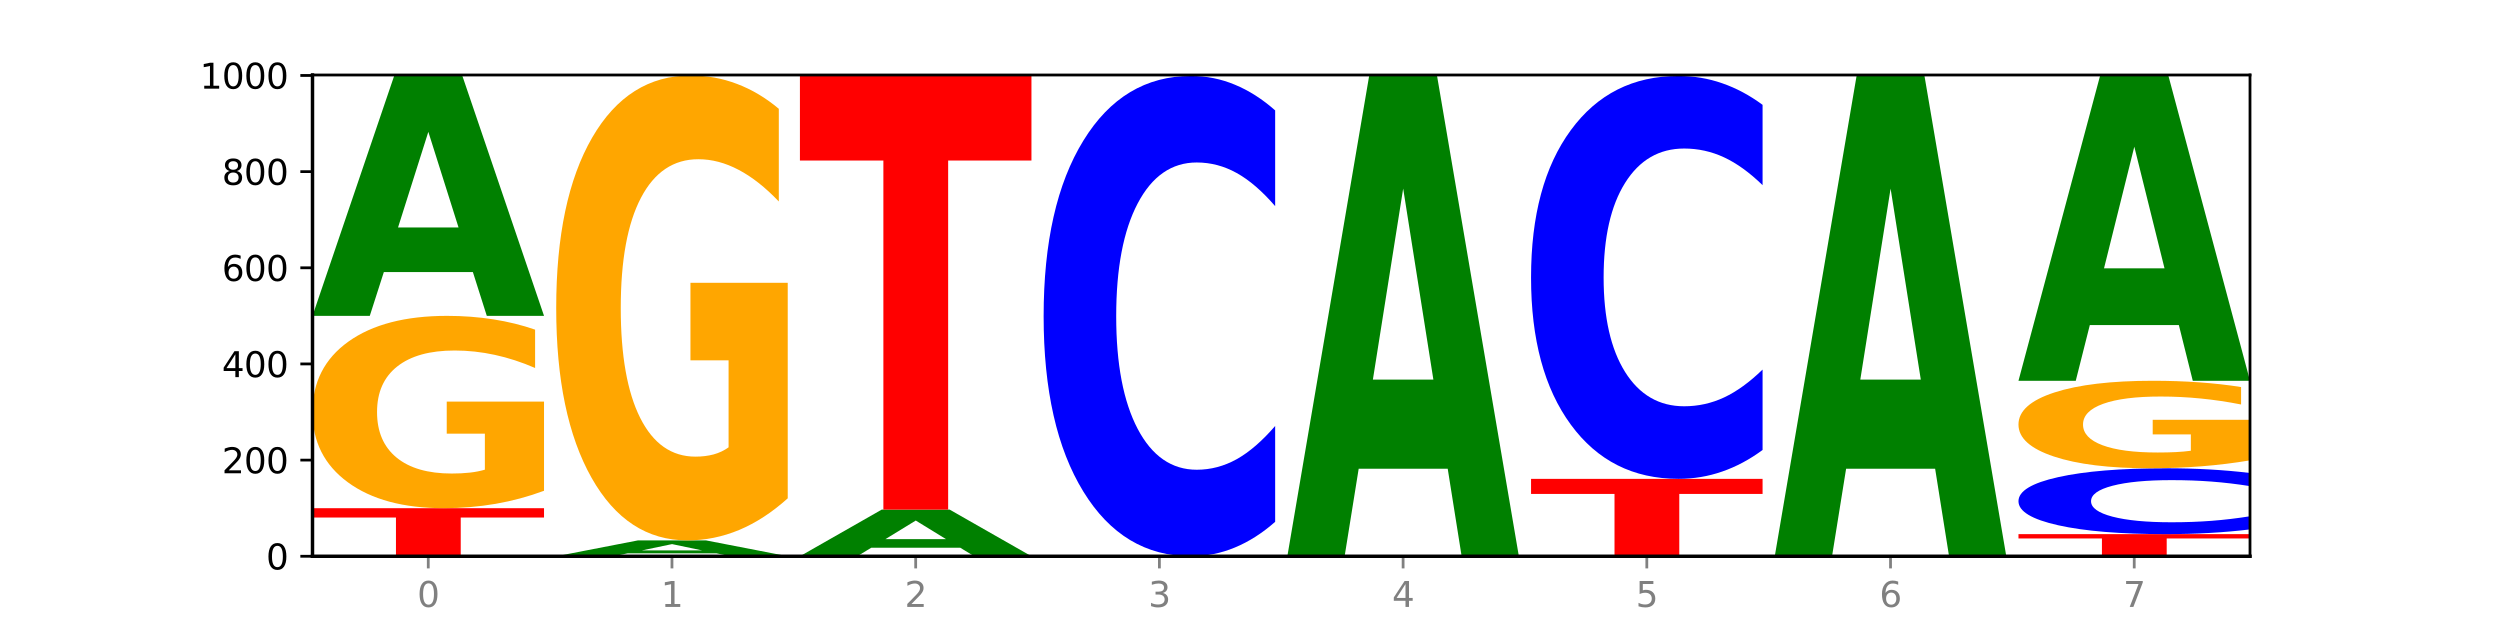
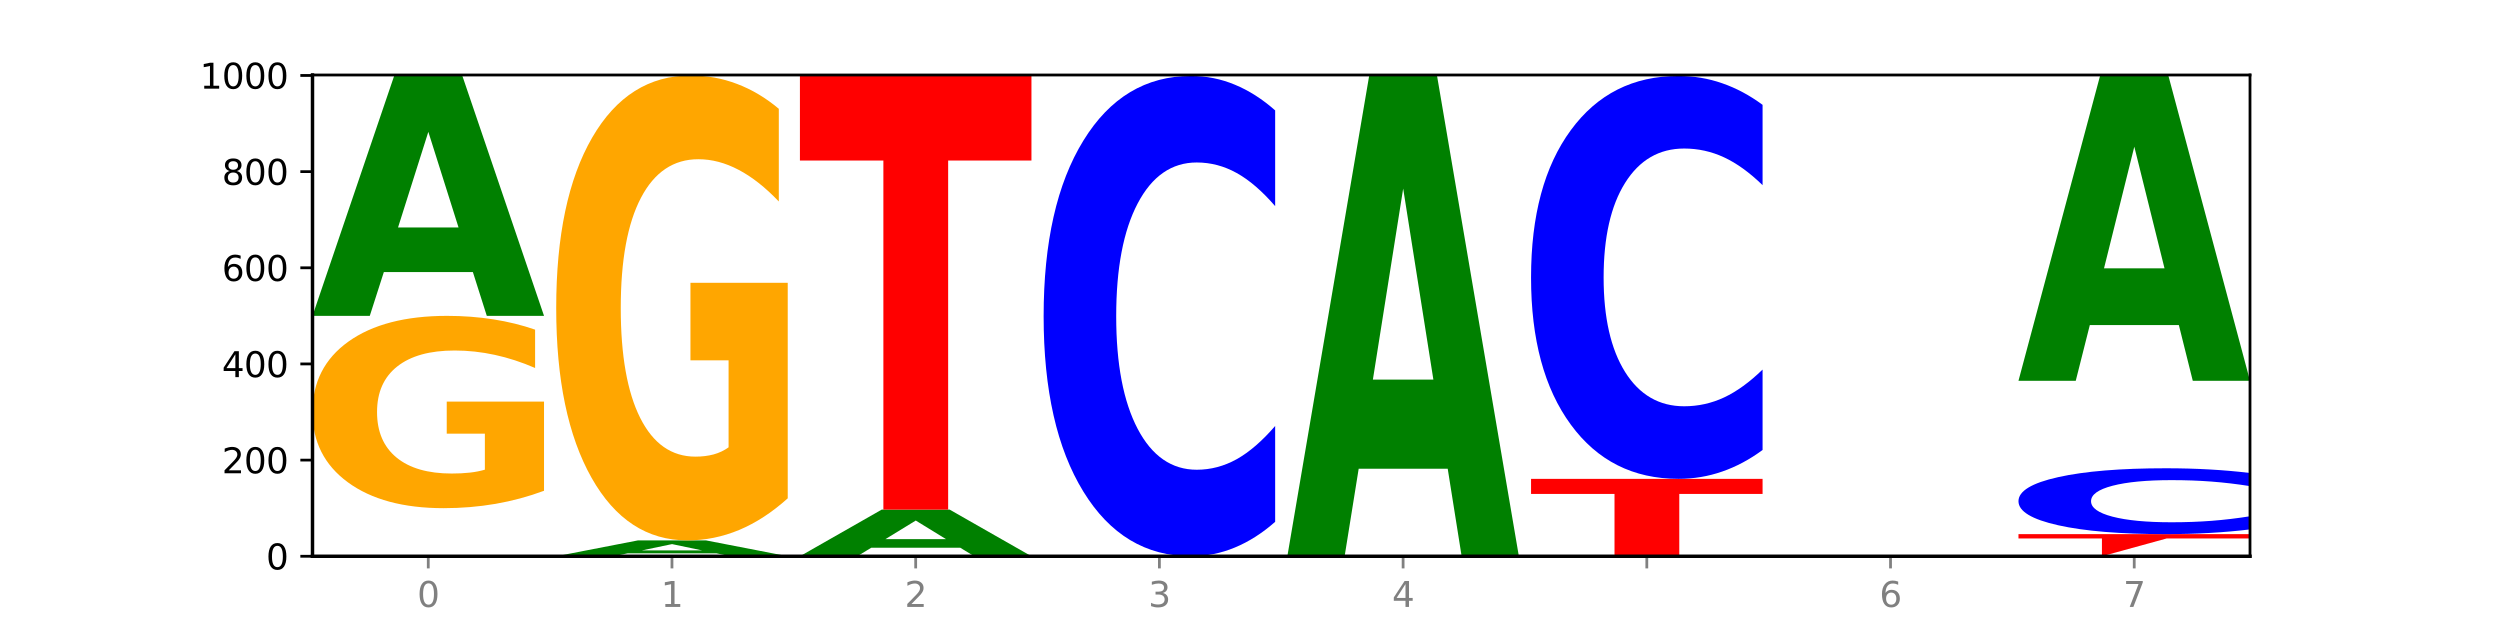
<svg xmlns="http://www.w3.org/2000/svg" xmlns:xlink="http://www.w3.org/1999/xlink" width="720pt" height="180pt" viewBox="0 0 720 180" version="1.1">
  <defs>
    <style type="text/css">*{stroke-linejoin: round; stroke-linecap: butt}</style>
  </defs>
  <g id="figure_1">
    <g id="patch_1">
      <path d="M 0 180  L 720 180  L 720 0  L 0 0  z " style="fill: #ffffff" />
    </g>
    <g id="axes_1">
      <g id="patch_2">
        <path d="M 90 160.2  L 648 160.2  L 648 21.6  L 90 21.6  z " style="fill: #ffffff" />
      </g>
      <g id="line2d_1">
        <path d="M 90 160.2  L 648 160.2  " clip-path="url(#pbe3302dfc0)" style="fill: none; stroke: #000000; stroke-width: 0.5; stroke-linecap: square" />
      </g>
      <g id="patch_3">
-         <path d="M 90 146.354  L 156.679 146.354  L 156.679 149.054  L 132.69 149.054  L 132.69 160.2  L 114.036 160.2  L 114.036 149.054  L 90 149.054  L 90 146.354  z " clip-path="url(#pbe3302dfc0)" style="fill: #ff0000" />
-       </g>
+         </g>
      <g id="patch_4">
        <path d="M 156.679 141.343  Q 149.955 143.848 142.722 145.107  Q 135.489 146.354 127.778 146.354  Q 110.353 146.354 100.177 138.894  Q 90 131.435 90 118.679  Q 90 105.774 100.356 98.371  Q 110.727 90.969 128.764 90.969  Q 135.713 90.969 142.079 91.976  Q 148.46 92.971 154.109 94.939  L 154.109 105.979  Q 148.281 103.451 142.513 102.204  Q 136.744 100.946 130.946 100.946  Q 120.216 100.946 114.403 105.545  Q 108.59 110.132 108.59 118.679  Q 108.59 127.145 114.194 131.767  Q 119.798 136.378 130.109 136.378  Q 132.919 136.378 135.325 136.114  Q 137.731 135.84 139.643 135.268  L 139.643 124.902  L 128.66 124.902  L 128.66 115.67  L 156.679 115.67  L 156.679 141.343  z " clip-path="url(#pbe3302dfc0)" style="fill: #ffa600" />
      </g>
      <g id="patch_5">
        <path d="M 136.189 78.358  L 110.545 78.358  L 106.496 90.969  L 90 90.969  L 113.558 21.738  L 133.121 21.738  L 156.679 90.969  L 140.197 90.969  L 136.189 78.358  z M 114.635 65.508  L 132.058 65.508  L 123.36 37.97  L 114.635 65.508  z " clip-path="url(#pbe3302dfc0)" style="fill: #008000" />
      </g>
      <g id="patch_6">
        <path d="M 206.377 159.368  L 180.734 159.368  L 176.685 160.2  L 160.189 160.2  L 183.747 155.631  L 203.31 155.631  L 226.868 160.2  L 210.386 160.2  L 206.377 159.368  z M 184.824 158.52  L 202.247 158.52  L 193.549 156.702  L 184.824 158.52  z " clip-path="url(#pbe3302dfc0)" style="fill: #008000" />
      </g>
      <g id="patch_7">
        <path d="M 226.868 143.517  Q 220.143 149.574 212.91 152.616  Q 205.678 155.631 197.967 155.631  Q 180.542 155.631 170.365 137.598  Q 160.189 119.565 160.189 88.726  Q 160.189 57.528 170.545 39.633  Q 180.916 21.738 198.953 21.738  Q 205.902 21.738 212.268 24.172  Q 218.649 26.579 224.298 31.336  L 224.298 58.026  Q 218.47 51.913 212.701 48.899  Q 206.933 45.856 201.135 45.856  Q 190.405 45.856 184.592 56.975  Q 178.779 68.066 178.779 88.726  Q 178.779 109.193 184.383 120.367  Q 189.987 131.513 200.298 131.513  Q 203.107 131.513 205.513 130.877  Q 207.919 130.213 209.832 128.83  L 209.832 103.772  L 198.848 103.772  L 198.848 81.452  L 226.868 81.452  L 226.868 143.517  z " clip-path="url(#pbe3302dfc0)" style="fill: #ffa600" />
      </g>
      <g id="patch_8">
        <path d="M 276.566 157.753  L 250.922 157.753  L 246.873 160.2  L 230.377 160.2  L 253.935 146.769  L 273.499 146.769  L 297.057 160.2  L 280.574 160.2  L 276.566 157.753  z M 255.012 155.261  L 272.435 155.261  L 263.737 149.918  L 255.012 155.261  z " clip-path="url(#pbe3302dfc0)" style="fill: #008000" />
      </g>
      <g id="patch_9">
        <path d="M 230.377 21.877  L 297.057 21.877  L 297.057 46.234  L 273.068 46.234  L 273.068 146.769  L 254.413 146.769  L 254.413 46.234  L 230.377 46.234  L 230.377 21.877  z " clip-path="url(#pbe3302dfc0)" style="fill: #ff0000" />
      </g>
      <g id="patch_10">
        <path d="M 367.245 150.285  Q 361.668 155.2 355.636 157.686  Q 349.605 160.2 343.036 160.2  Q 323.448 160.2 312.007 141.57  Q 300.566 122.94 300.566 91.081  Q 300.566 59.108 312.007 40.507  Q 323.448 21.877 343.036 21.877  Q 349.605 21.877 355.636 24.391  Q 361.668 26.877 367.245 31.792  L 367.245 59.365  Q 361.617 52.85 356.157 49.822  Q 350.697 46.793 344.666 46.793  Q 333.847 46.793 327.648 58.594  Q 321.465 70.366 321.465 91.081  Q 321.465 111.711 327.648 123.512  Q 333.847 135.284 344.666 135.284  Q 350.697 135.284 356.157 132.255  Q 361.617 129.198 367.245 122.683  L 367.245 150.285  z " clip-path="url(#pbe3302dfc0)" style="fill: #0000ff" />
      </g>
      <g id="patch_11">
        <path d="M 416.943 135.002  L 391.3 135.002  L 387.251 160.2  L 370.755 160.2  L 394.313 21.877  L 413.876 21.877  L 437.434 160.2  L 420.952 160.2  L 416.943 135.002  z M 395.39 109.329  L 412.813 109.329  L 404.115 54.308  L 395.39 109.329  z " clip-path="url(#pbe3302dfc0)" style="fill: #008000" />
      </g>
      <g id="patch_12">
        <path d="M 440.943 137.908  L 507.623 137.908  L 507.623 142.255  L 483.634 142.255  L 483.634 160.2  L 464.979 160.2  L 464.979 142.255  L 440.943 142.255  L 440.943 137.908  z " clip-path="url(#pbe3302dfc0)" style="fill: #ff0000" />
      </g>
      <g id="patch_13">
        <path d="M 507.623 129.591  Q 502.045 133.713 496.014 135.798  Q 489.983 137.908 483.414 137.908  Q 463.825 137.908 452.384 122.28  Q 440.943 106.653 440.943 79.928  Q 440.943 53.108 452.384 37.504  Q 463.825 21.877 483.414 21.877  Q 489.983 21.877 496.014 23.986  Q 502.045 26.071 507.623 30.194  L 507.623 53.323  Q 501.995 47.859 496.535 45.318  Q 491.075 42.777 485.043 42.777  Q 474.224 42.777 468.025 52.676  Q 461.843 62.551 461.843 79.928  Q 461.843 97.233 468.025 107.132  Q 474.224 117.007 485.043 117.007  Q 491.075 117.007 496.535 114.467  Q 501.995 111.902 507.623 106.437  L 507.623 129.591  z " clip-path="url(#pbe3302dfc0)" style="fill: #0000ff" />
      </g>
      <g id="patch_14">
-         <path d="M 557.321 135.002  L 531.677 135.002  L 527.628 160.2  L 511.132 160.2  L 534.69 21.877  L 554.253 21.877  L 577.811 160.2  L 561.329 160.2  L 557.321 135.002  z M 535.767 109.329  L 553.19 109.329  L 544.492 54.308  L 535.767 109.329  z " clip-path="url(#pbe3302dfc0)" style="fill: #008000" />
-       </g>
+         </g>
      <g id="patch_15">
-         <path d="M 581.321 153.831  L 648 153.831  L 648 155.073  L 624.011 155.073  L 624.011 160.2  L 605.356 160.2  L 605.356 155.073  L 581.321 155.073  L 581.321 153.831  z " clip-path="url(#pbe3302dfc0)" style="fill: #ff0000" />
+         <path d="M 581.321 153.831  L 648 153.831  L 648 155.073  L 624.011 155.073  L 605.356 160.2  L 605.356 155.073  L 581.321 155.073  L 581.321 153.831  z " clip-path="url(#pbe3302dfc0)" style="fill: #ff0000" />
      </g>
      <g id="patch_16">
        <path d="M 648 152.471  Q 642.422 153.145 636.391 153.486  Q 630.36 153.831 623.791 153.831  Q 604.202 153.831 592.762 151.276  Q 581.321 148.721 581.321 144.352  Q 581.321 139.967 592.762 137.416  Q 604.202 134.862 623.791 134.862  Q 630.36 134.862 636.391 135.206  Q 642.422 135.547 648 136.221  L 648 140.003  Q 642.372 139.109 636.912 138.694  Q 631.452 138.278 625.421 138.278  Q 614.602 138.278 608.402 139.897  Q 602.22 141.511 602.22 144.352  Q 602.22 147.181 608.402 148.799  Q 614.602 150.414 625.421 150.414  Q 631.452 150.414 636.912 149.999  Q 642.372 149.579 648 148.686  L 648 152.471  z " clip-path="url(#pbe3302dfc0)" style="fill: #0000ff" />
      </g>
      <g id="patch_17">
-         <path d="M 648 132.582  Q 641.275 133.722 634.042 134.294  Q 626.81 134.862 619.099 134.862  Q 601.674 134.862 591.497 131.468  Q 581.321 128.074 581.321 122.269  Q 581.321 116.398 591.677 113.03  Q 602.048 109.662 620.085 109.662  Q 627.034 109.662 633.4 110.12  Q 639.781 110.573 645.43 111.468  L 645.43 116.491  Q 639.602 115.341 633.833 114.773  Q 628.065 114.201 622.267 114.201  Q 611.537 114.201 605.724 116.293  Q 599.911 118.381 599.911 122.269  Q 599.911 126.121 605.515 128.224  Q 611.119 130.322 621.43 130.322  Q 624.239 130.322 626.645 130.203  Q 629.051 130.078 630.964 129.817  L 630.964 125.101  L 619.98 125.101  L 619.98 120.9  L 648 120.9  L 648 132.582  z " clip-path="url(#pbe3302dfc0)" style="fill: #ffa600" />
-       </g>
+         </g>
      <g id="patch_18">
        <path d="M 627.51 93.619  L 601.866 93.619  L 597.817 109.662  L 581.321 109.662  L 604.879 21.6  L 624.442 21.6  L 648 109.662  L 631.518 109.662  L 627.51 93.619  z M 605.956 77.275  L 623.379 77.275  L 614.681 42.247  L 605.956 77.275  z " clip-path="url(#pbe3302dfc0)" style="fill: #008000" />
      </g>
      <g id="matplotlib.axis_1">
        <g id="xtick_1">
          <g id="line2d_2">
            <defs>
              <path id="maa8fc0a461" d="M 0 0  L 0 3.5  " style="stroke: #808080; stroke-width: 0.8" />
            </defs>
            <g>
              <use xlink:href="#maa8fc0a461" x="123.34" y="160.2" style="fill: #808080; stroke: #808080; stroke-width: 0.8" />
            </g>
          </g>
          <g id="text_1">
            <g style="fill: #808080" transform="translate(120.158 174.798) scale(0.1 -0.1)">
              <defs>
                <path id="DejaVuSans-30" d="M 2034 4250  Q 1547 4250 1301 3770  Q 1056 3291 1056 2328  Q 1056 1369 1301 889  Q 1547 409 2034 409  Q 2525 409 2770 889  Q 3016 1369 3016 2328  Q 3016 3291 2770 3770  Q 2525 4250 2034 4250  z M 2034 4750  Q 2819 4750 3233 4129  Q 3647 3509 3647 2328  Q 3647 1150 3233 529  Q 2819 -91 2034 -91  Q 1250 -91 836 529  Q 422 1150 422 2328  Q 422 3509 836 4129  Q 1250 4750 2034 4750  z " transform="scale(0.016)" />
              </defs>
              <use xlink:href="#DejaVuSans-30" />
            </g>
          </g>
        </g>
        <g id="xtick_2">
          <g id="line2d_3">
            <g>
              <use xlink:href="#maa8fc0a461" x="193.528" y="160.2" style="fill: #808080; stroke: #808080; stroke-width: 0.8" />
            </g>
          </g>
          <g id="text_2">
            <g style="fill: #808080" transform="translate(190.347 174.798) scale(0.1 -0.1)">
              <defs>
                <path id="DejaVuSans-31" d="M 794 531  L 1825 531  L 1825 4091  L 703 3866  L 703 4441  L 1819 4666  L 2450 4666  L 2450 531  L 3481 531  L 3481 0  L 794 0  L 794 531  z " transform="scale(0.016)" />
              </defs>
              <use xlink:href="#DejaVuSans-31" />
            </g>
          </g>
        </g>
        <g id="xtick_3">
          <g id="line2d_4">
            <g>
              <use xlink:href="#maa8fc0a461" x="263.717" y="160.2" style="fill: #808080; stroke: #808080; stroke-width: 0.8" />
            </g>
          </g>
          <g id="text_3">
            <g style="fill: #808080" transform="translate(260.536 174.798) scale(0.1 -0.1)">
              <defs>
                <path id="DejaVuSans-32" d="M 1228 531  L 3431 531  L 3431 0  L 469 0  L 469 531  Q 828 903 1448 1529  Q 2069 2156 2228 2338  Q 2531 2678 2651 2914  Q 2772 3150 2772 3378  Q 2772 3750 2511 3984  Q 2250 4219 1831 4219  Q 1534 4219 1204 4116  Q 875 4013 500 3803  L 500 4441  Q 881 4594 1212 4672  Q 1544 4750 1819 4750  Q 2544 4750 2975 4387  Q 3406 4025 3406 3419  Q 3406 3131 3298 2873  Q 3191 2616 2906 2266  Q 2828 2175 2409 1742  Q 1991 1309 1228 531  z " transform="scale(0.016)" />
              </defs>
              <use xlink:href="#DejaVuSans-32" />
            </g>
          </g>
        </g>
        <g id="xtick_4">
          <g id="line2d_5">
            <g>
              <use xlink:href="#maa8fc0a461" x="333.906" y="160.2" style="fill: #808080; stroke: #808080; stroke-width: 0.8" />
            </g>
          </g>
          <g id="text_4">
            <g style="fill: #808080" transform="translate(330.724 174.798) scale(0.1 -0.1)">
              <defs>
                <path id="DejaVuSans-33" d="M 2597 2516  Q 3050 2419 3304 2112  Q 3559 1806 3559 1356  Q 3559 666 3084 287  Q 2609 -91 1734 -91  Q 1441 -91 1130 -33  Q 819 25 488 141  L 488 750  Q 750 597 1062 519  Q 1375 441 1716 441  Q 2309 441 2620 675  Q 2931 909 2931 1356  Q 2931 1769 2642 2001  Q 2353 2234 1838 2234  L 1294 2234  L 1294 2753  L 1863 2753  Q 2328 2753 2575 2939  Q 2822 3125 2822 3475  Q 2822 3834 2567 4026  Q 2313 4219 1838 4219  Q 1578 4219 1281 4162  Q 984 4106 628 3988  L 628 4550  Q 988 4650 1302 4700  Q 1616 4750 1894 4750  Q 2613 4750 3031 4423  Q 3450 4097 3450 3541  Q 3450 3153 3228 2886  Q 3006 2619 2597 2516  z " transform="scale(0.016)" />
              </defs>
              <use xlink:href="#DejaVuSans-33" />
            </g>
          </g>
        </g>
        <g id="xtick_5">
          <g id="line2d_6">
            <g>
              <use xlink:href="#maa8fc0a461" x="404.094" y="160.2" style="fill: #808080; stroke: #808080; stroke-width: 0.8" />
            </g>
          </g>
          <g id="text_5">
            <g style="fill: #808080" transform="translate(400.913 174.798) scale(0.1 -0.1)">
              <defs>
                <path id="DejaVuSans-34" d="M 2419 4116  L 825 1625  L 2419 1625  L 2419 4116  z M 2253 4666  L 3047 4666  L 3047 1625  L 3713 1625  L 3713 1100  L 3047 1100  L 3047 0  L 2419 0  L 2419 1100  L 313 1100  L 313 1709  L 2253 4666  z " transform="scale(0.016)" />
              </defs>
              <use xlink:href="#DejaVuSans-34" />
            </g>
          </g>
        </g>
        <g id="xtick_6">
          <g id="line2d_7">
            <g>
              <use xlink:href="#maa8fc0a461" x="474.283" y="160.2" style="fill: #808080; stroke: #808080; stroke-width: 0.8" />
            </g>
          </g>
          <g id="text_6">
            <g style="fill: #808080" transform="translate(471.102 174.798) scale(0.1 -0.1)">
              <defs>
-                 <path id="DejaVuSans-35" d="M 691 4666  L 3169 4666  L 3169 4134  L 1269 4134  L 1269 2991  Q 1406 3038 1543 3061  Q 1681 3084 1819 3084  Q 2600 3084 3056 2656  Q 3513 2228 3513 1497  Q 3513 744 3044 326  Q 2575 -91 1722 -91  Q 1428 -91 1123 -41  Q 819 9 494 109  L 494 744  Q 775 591 1075 516  Q 1375 441 1709 441  Q 2250 441 2565 725  Q 2881 1009 2881 1497  Q 2881 1984 2565 2268  Q 2250 2553 1709 2553  Q 1456 2553 1204 2497  Q 953 2441 691 2322  L 691 4666  z " transform="scale(0.016)" />
-               </defs>
+                 </defs>
              <use xlink:href="#DejaVuSans-35" />
            </g>
          </g>
        </g>
        <g id="xtick_7">
          <g id="line2d_8">
            <g>
              <use xlink:href="#maa8fc0a461" x="544.472" y="160.2" style="fill: #808080; stroke: #808080; stroke-width: 0.8" />
            </g>
          </g>
          <g id="text_7">
            <g style="fill: #808080" transform="translate(541.29 174.798) scale(0.1 -0.1)">
              <defs>
                <path id="DejaVuSans-36" d="M 2113 2584  Q 1688 2584 1439 2293  Q 1191 2003 1191 1497  Q 1191 994 1439 701  Q 1688 409 2113 409  Q 2538 409 2786 701  Q 3034 994 3034 1497  Q 3034 2003 2786 2293  Q 2538 2584 2113 2584  z M 3366 4563  L 3366 3988  Q 3128 4100 2886 4159  Q 2644 4219 2406 4219  Q 1781 4219 1451 3797  Q 1122 3375 1075 2522  Q 1259 2794 1537 2939  Q 1816 3084 2150 3084  Q 2853 3084 3261 2657  Q 3669 2231 3669 1497  Q 3669 778 3244 343  Q 2819 -91 2113 -91  Q 1303 -91 875 529  Q 447 1150 447 2328  Q 447 3434 972 4092  Q 1497 4750 2381 4750  Q 2619 4750 2861 4703  Q 3103 4656 3366 4563  z " transform="scale(0.016)" />
              </defs>
              <use xlink:href="#DejaVuSans-36" />
            </g>
          </g>
        </g>
        <g id="xtick_8">
          <g id="line2d_9">
            <g>
              <use xlink:href="#maa8fc0a461" x="614.66" y="160.2" style="fill: #808080; stroke: #808080; stroke-width: 0.8" />
            </g>
          </g>
          <g id="text_8">
            <g style="fill: #808080" transform="translate(611.479 174.798) scale(0.1 -0.1)">
              <defs>
                <path id="DejaVuSans-37" d="M 525 4666  L 3525 4666  L 3525 4397  L 1831 0  L 1172 0  L 2766 4134  L 525 4134  L 525 4666  z " transform="scale(0.016)" />
              </defs>
              <use xlink:href="#DejaVuSans-37" />
            </g>
          </g>
        </g>
      </g>
      <g id="matplotlib.axis_2">
        <g id="ytick_1">
          <g id="line2d_10">
            <defs>
              <path id="mbd25ed8708" d="M 0 0  L -3.5 0  " style="stroke: #000000; stroke-width: 0.8" />
            </defs>
            <g>
              <use xlink:href="#mbd25ed8708" x="90" y="160.2" style="stroke: #000000; stroke-width: 0.8" />
            </g>
          </g>
          <g id="text_9">
            <g transform="translate(76.638 163.999) scale(0.1 -0.1)">
              <use xlink:href="#DejaVuSans-30" />
            </g>
          </g>
        </g>
        <g id="ytick_2">
          <g id="line2d_11">
            <g>
              <use xlink:href="#mbd25ed8708" x="90" y="132.508" style="stroke: #000000; stroke-width: 0.8" />
            </g>
          </g>
          <g id="text_10">
            <g transform="translate(63.913 136.307) scale(0.1 -0.1)">
              <use xlink:href="#DejaVuSans-32" />
              <use xlink:href="#DejaVuSans-30" x="63.623" />
              <use xlink:href="#DejaVuSans-30" x="127.246" />
            </g>
          </g>
        </g>
        <g id="ytick_3">
          <g id="line2d_12">
            <g>
              <use xlink:href="#mbd25ed8708" x="90" y="104.815" style="stroke: #000000; stroke-width: 0.8" />
            </g>
          </g>
          <g id="text_11">
            <g transform="translate(63.913 108.615) scale(0.1 -0.1)">
              <use xlink:href="#DejaVuSans-34" />
              <use xlink:href="#DejaVuSans-30" x="63.623" />
              <use xlink:href="#DejaVuSans-30" x="127.246" />
            </g>
          </g>
        </g>
        <g id="ytick_4">
          <g id="line2d_13">
            <g>
              <use xlink:href="#mbd25ed8708" x="90" y="77.123" style="stroke: #000000; stroke-width: 0.8" />
            </g>
          </g>
          <g id="text_12">
            <g transform="translate(63.913 80.922) scale(0.1 -0.1)">
              <use xlink:href="#DejaVuSans-36" />
              <use xlink:href="#DejaVuSans-30" x="63.623" />
              <use xlink:href="#DejaVuSans-30" x="127.246" />
            </g>
          </g>
        </g>
        <g id="ytick_5">
          <g id="line2d_14">
            <g>
              <use xlink:href="#mbd25ed8708" x="90" y="49.431" style="stroke: #000000; stroke-width: 0.8" />
            </g>
          </g>
          <g id="text_13">
            <g transform="translate(63.913 53.23) scale(0.1 -0.1)">
              <defs>
                <path id="DejaVuSans-38" d="M 2034 2216  Q 1584 2216 1326 1975  Q 1069 1734 1069 1313  Q 1069 891 1326 650  Q 1584 409 2034 409  Q 2484 409 2743 651  Q 3003 894 3003 1313  Q 3003 1734 2745 1975  Q 2488 2216 2034 2216  z M 1403 2484  Q 997 2584 770 2862  Q 544 3141 544 3541  Q 544 4100 942 4425  Q 1341 4750 2034 4750  Q 2731 4750 3128 4425  Q 3525 4100 3525 3541  Q 3525 3141 3298 2862  Q 3072 2584 2669 2484  Q 3125 2378 3379 2068  Q 3634 1759 3634 1313  Q 3634 634 3220 271  Q 2806 -91 2034 -91  Q 1263 -91 848 271  Q 434 634 434 1313  Q 434 1759 690 2068  Q 947 2378 1403 2484  z M 1172 3481  Q 1172 3119 1398 2916  Q 1625 2713 2034 2713  Q 2441 2713 2670 2916  Q 2900 3119 2900 3481  Q 2900 3844 2670 4047  Q 2441 4250 2034 4250  Q 1625 4250 1398 4047  Q 1172 3844 1172 3481  z " transform="scale(0.016)" />
              </defs>
              <use xlink:href="#DejaVuSans-38" />
              <use xlink:href="#DejaVuSans-30" x="63.623" />
              <use xlink:href="#DejaVuSans-30" x="127.246" />
            </g>
          </g>
        </g>
        <g id="ytick_6">
          <g id="line2d_15">
            <g>
              <use xlink:href="#mbd25ed8708" x="90" y="21.738" style="stroke: #000000; stroke-width: 0.8" />
            </g>
          </g>
          <g id="text_14">
            <g transform="translate(57.55 25.538) scale(0.1 -0.1)">
              <use xlink:href="#DejaVuSans-31" />
              <use xlink:href="#DejaVuSans-30" x="63.623" />
              <use xlink:href="#DejaVuSans-30" x="127.246" />
              <use xlink:href="#DejaVuSans-30" x="190.869" />
            </g>
          </g>
        </g>
      </g>
      <g id="patch_19">
        <path d="M 90 160.2  L 90 21.6  " style="fill: none; stroke: #000000; stroke-linejoin: miter; stroke-linecap: square" />
      </g>
      <g id="patch_20">
        <path d="M 648 160.2  L 648 21.6  " style="fill: none; stroke: #000000; stroke-width: 0.8; stroke-linejoin: miter; stroke-linecap: square" />
      </g>
      <g id="patch_21">
        <path d="M 90 160.2  L 648 160.2  " style="fill: none; stroke: #000000; stroke-linejoin: miter; stroke-linecap: square" />
      </g>
      <g id="patch_22">
        <path d="M 90 21.6  L 648 21.6  " style="fill: none; stroke: #000000; stroke-width: 0.8; stroke-linejoin: miter; stroke-linecap: square" />
      </g>
    </g>
  </g>
  <defs>
    <clipPath id="pbe3302dfc0">
      <rect x="90" y="21.6" width="558" height="138.6" />
    </clipPath>
  </defs>
</svg>